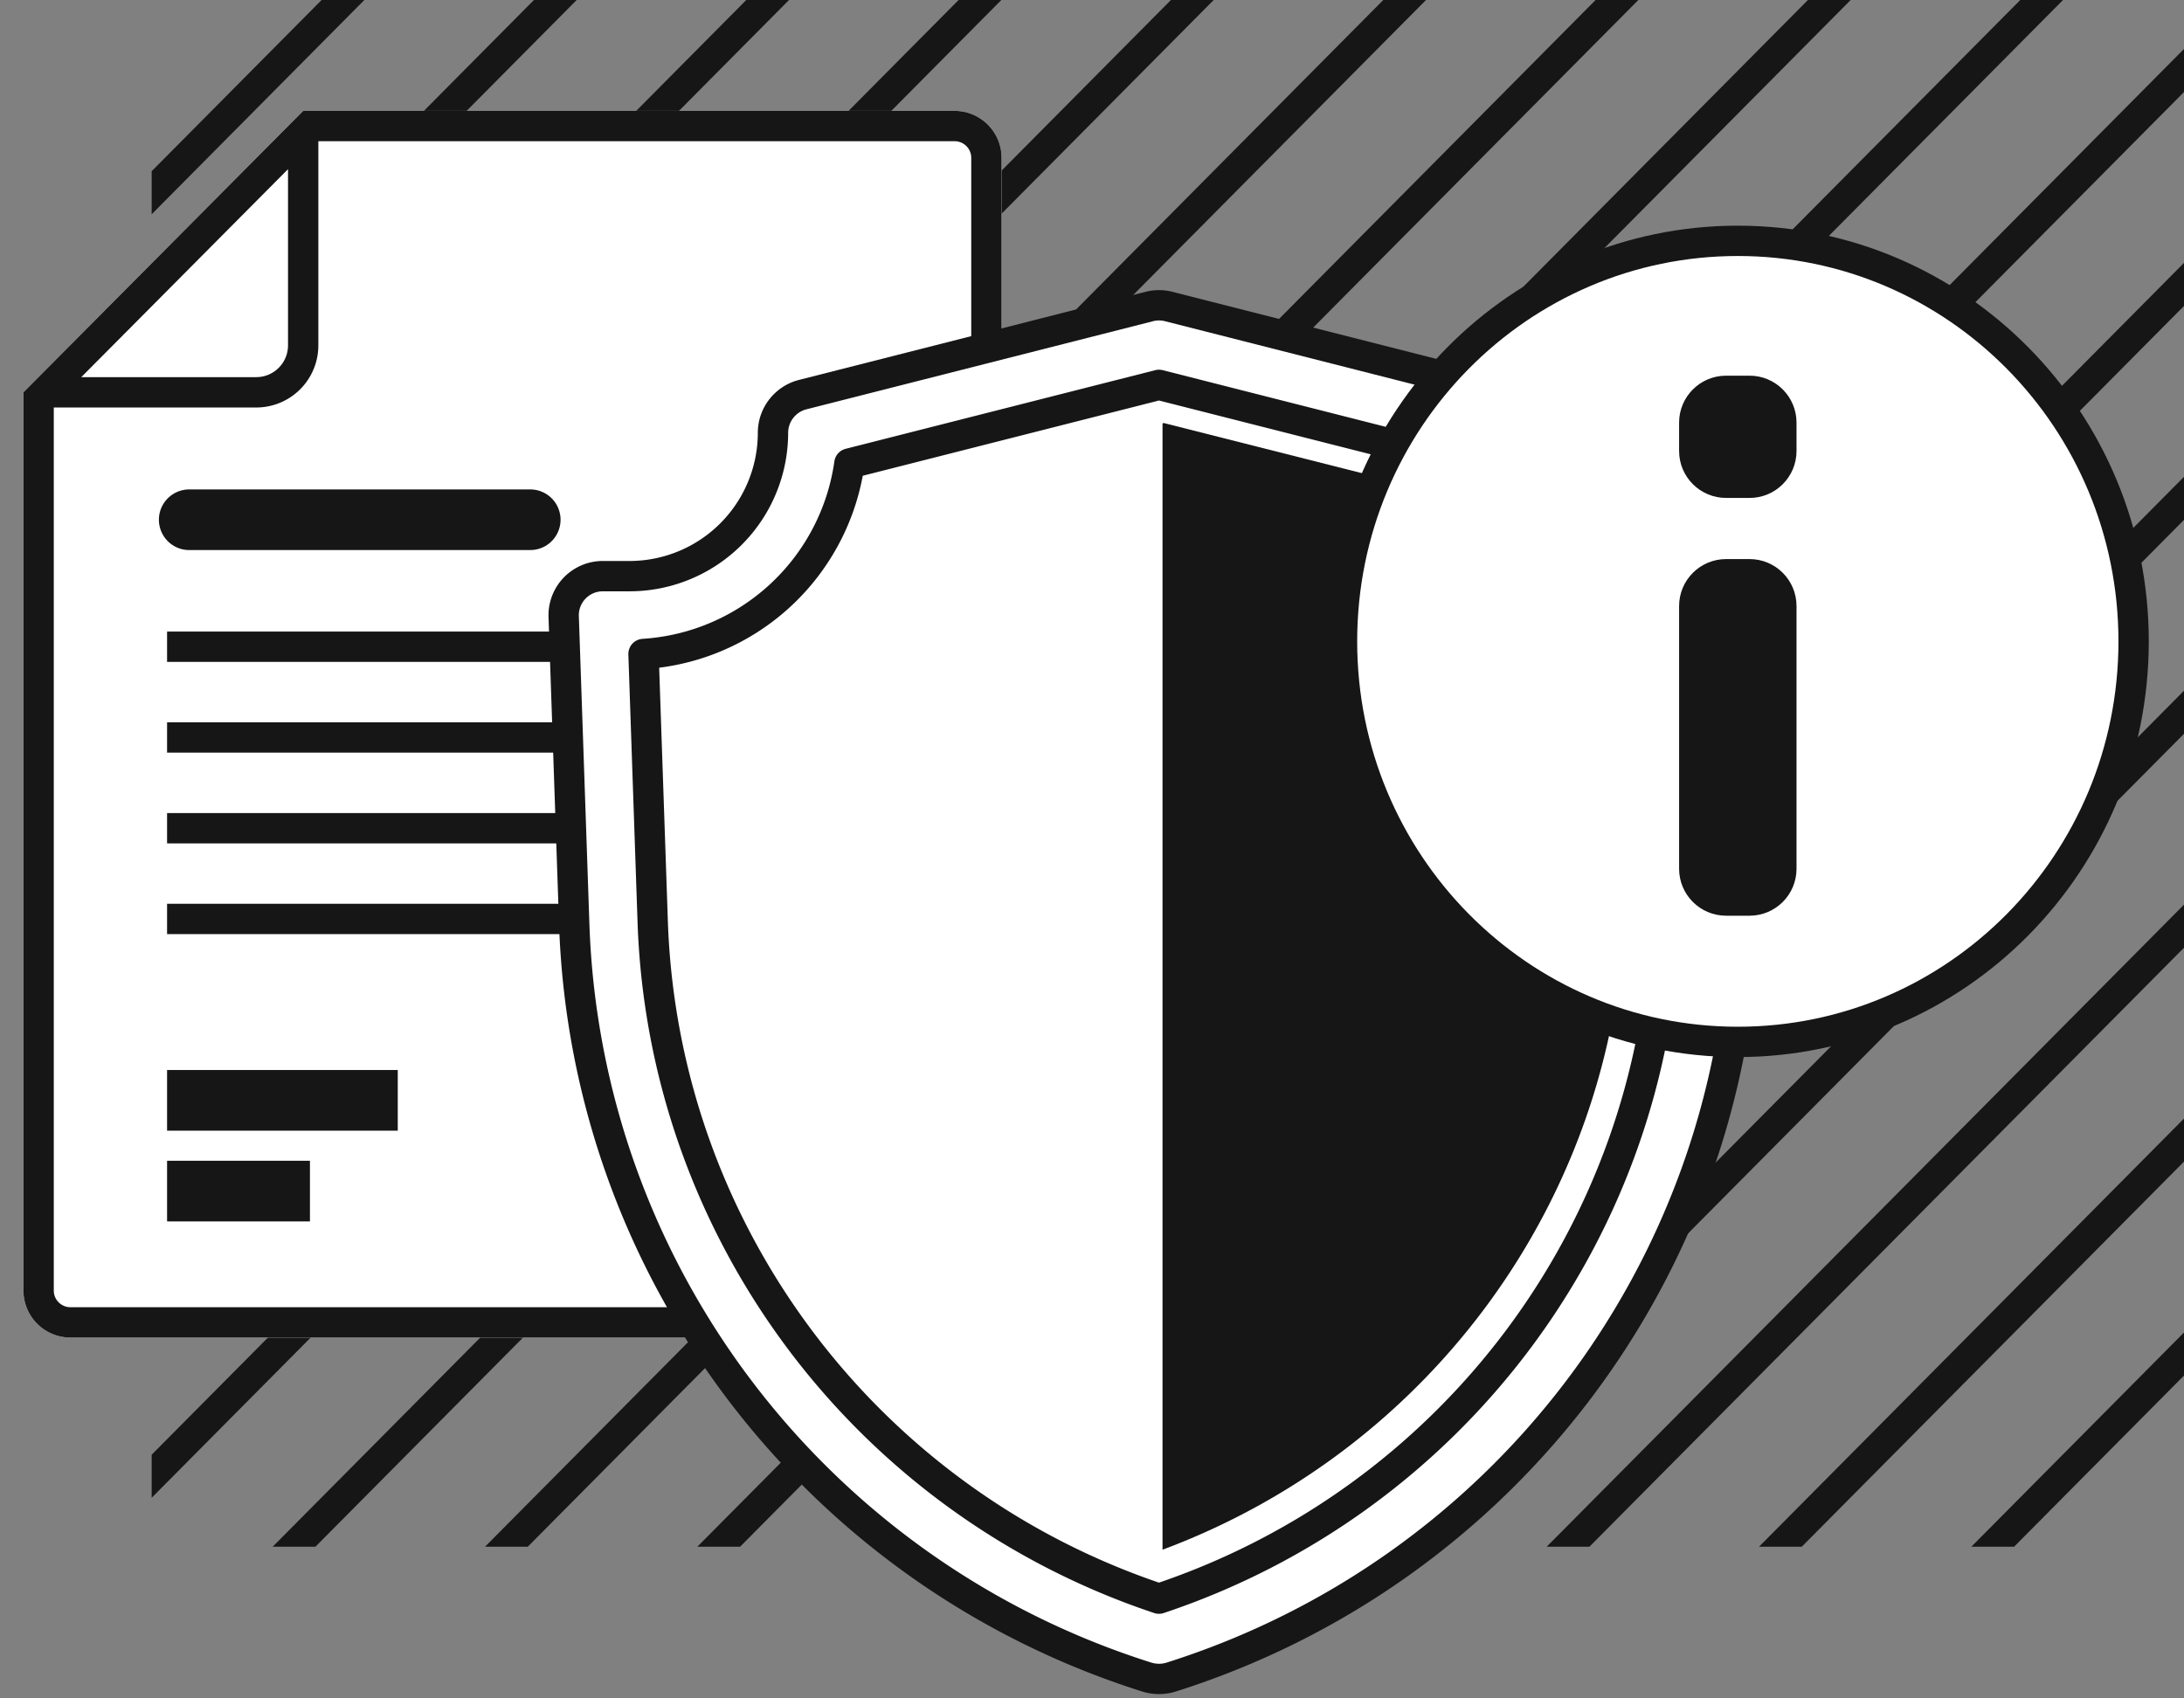
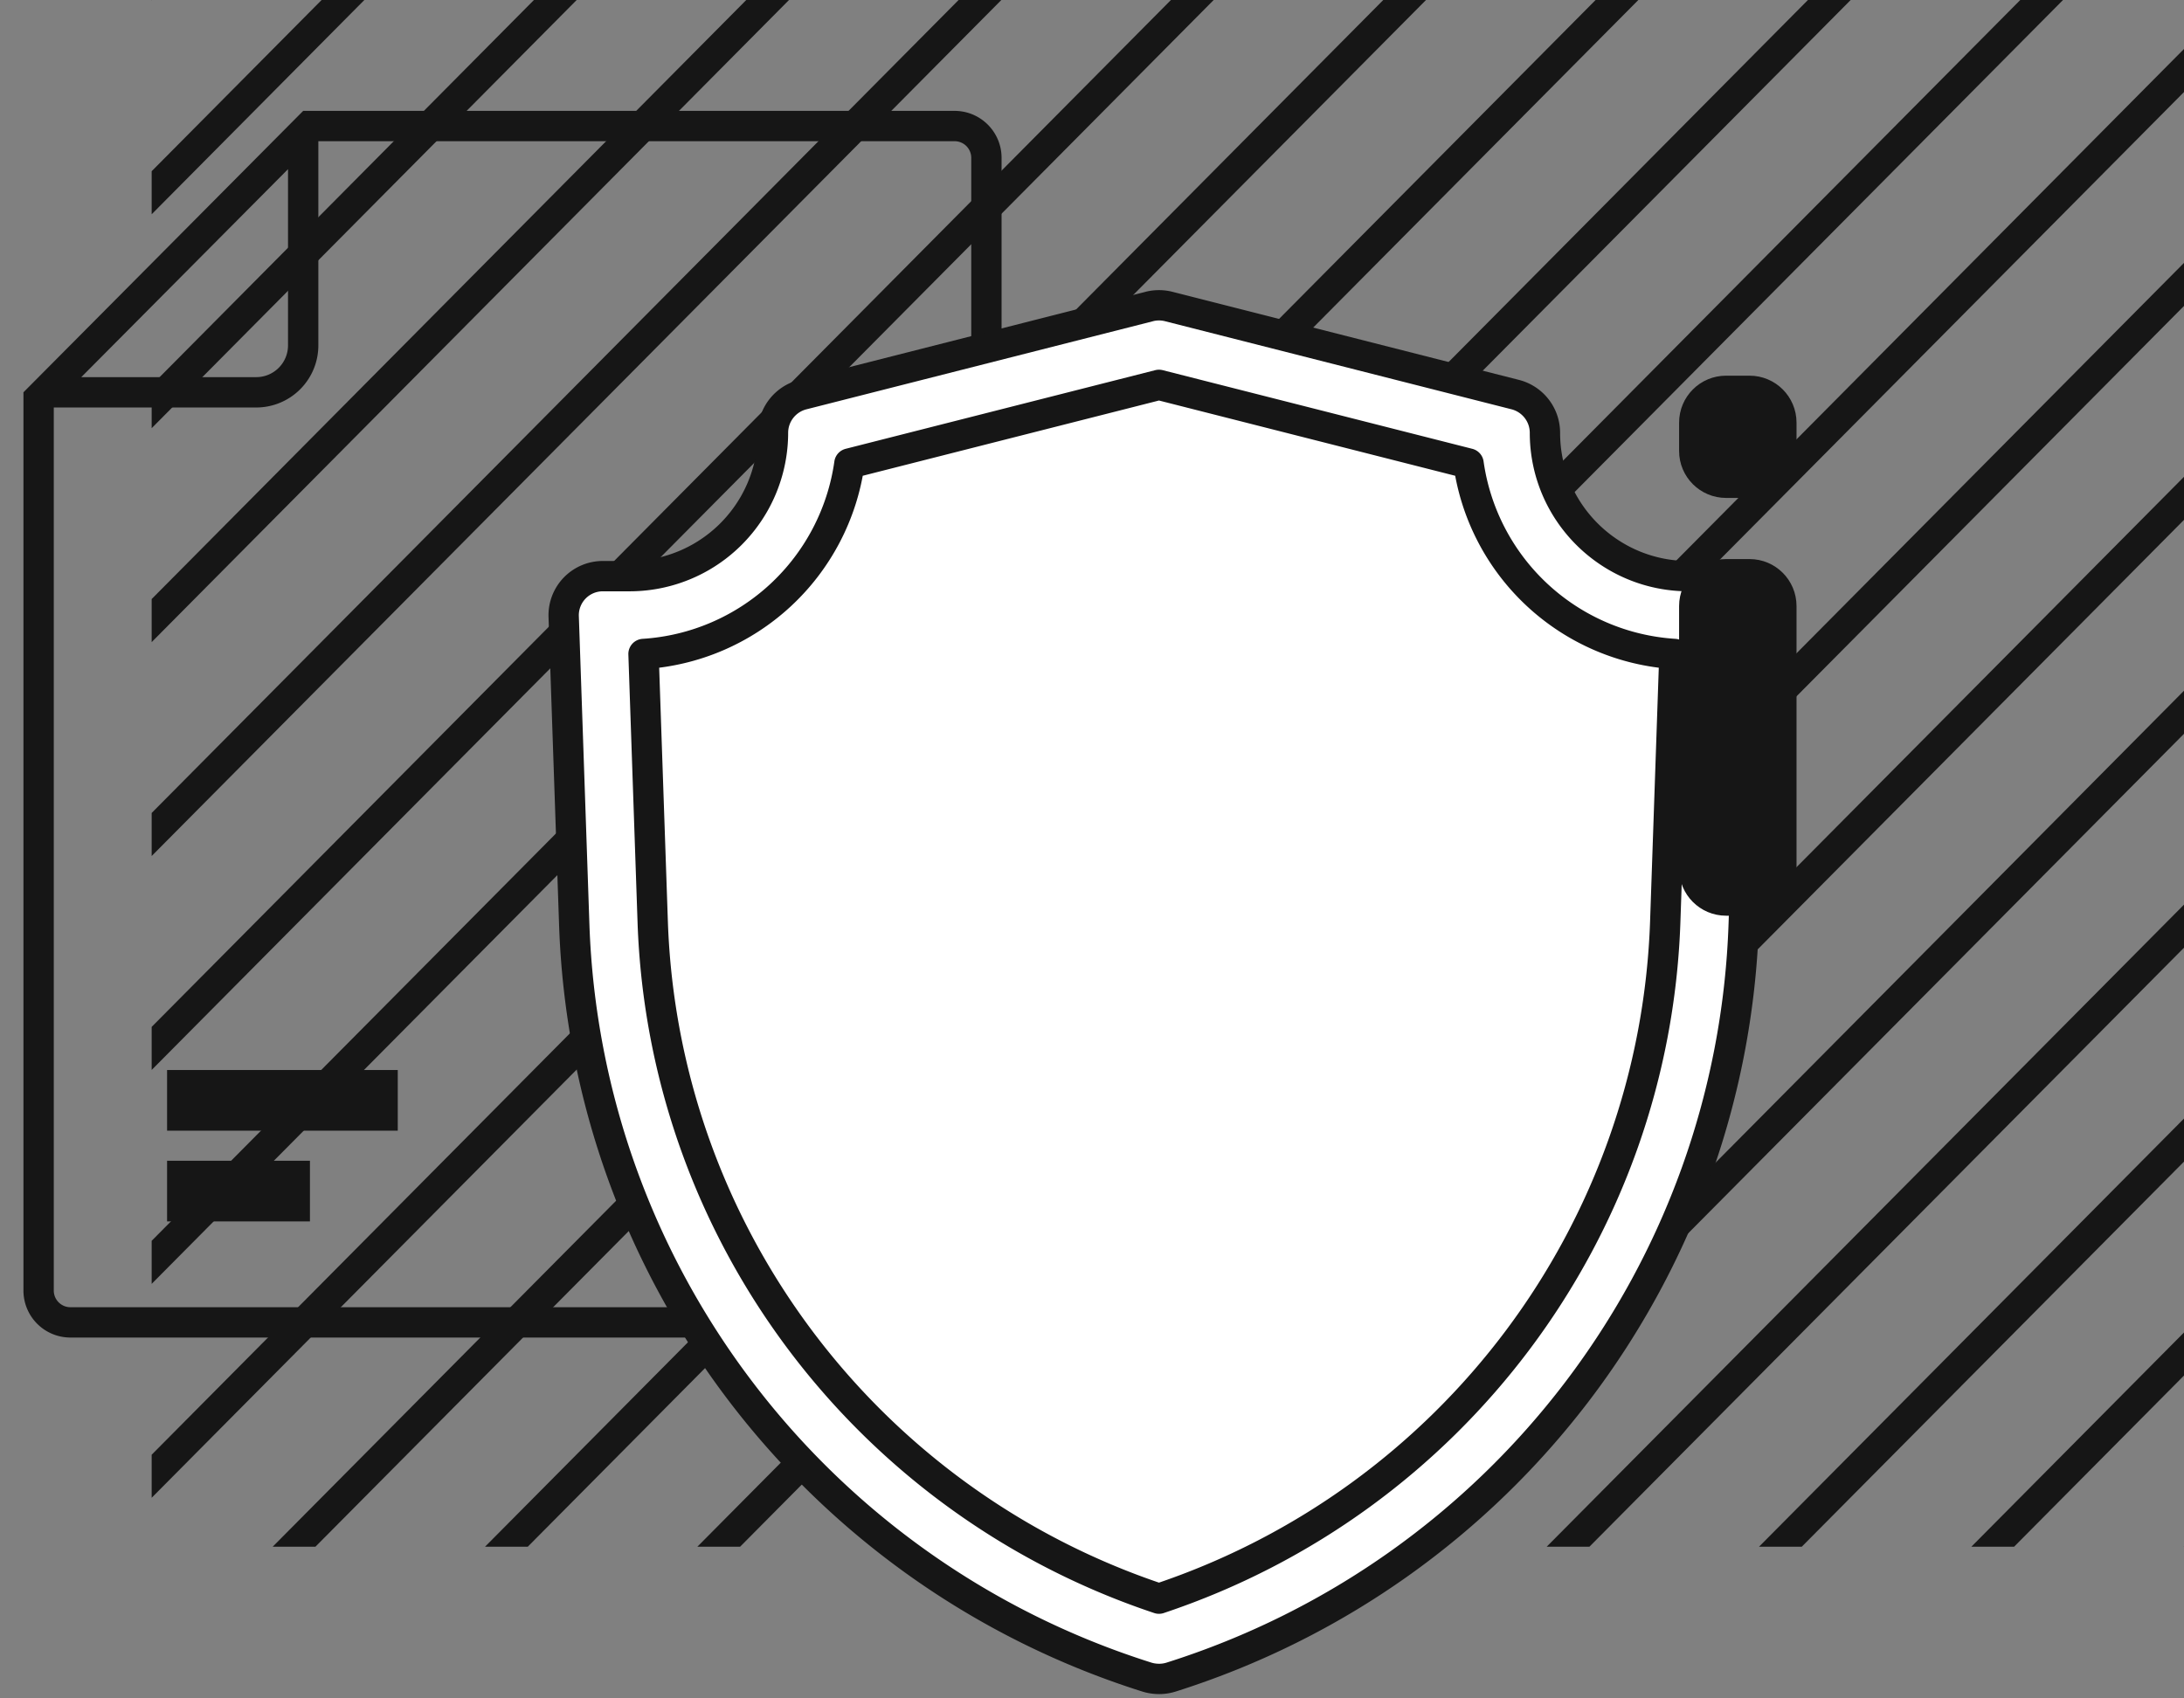
<svg xmlns="http://www.w3.org/2000/svg" width="72" height="56" viewBox="0 0 72 56" fill="none">
  <rect x="0" y="0" width="72" height="56" fill="#808080" stroke="none" />
  <g clip-path="url(#a)" stroke="#161616">
    <path d="m16.5-40.5-131 132M23.5-40.5l-131 132M30.5-40.5l-131 132M37.5-40.5l-131 132M44.5-40.5l-131 132M51.5-40.5l-131 132M58.5-40.5l-131 132M65.5-40.5l-131 132M72.5-40.5l-131 132M79.5-40.5l-131 132M86.5-40.5l-131 132M93.5-40.5l-131 132M100.5-40.5l-131 132M107.5-40.5l-131 132M114.5-40.5l-131 132M121.5-40.5l-131 132M128.5-40.5l-131 132M135.5-40.5l-131 132M142.5-40.5l-131 132M149.5-40.5l-131 132M156.5-40.5l-131 132M163.5-40.5l-131 132M170.5-40.5l-131 132M177.5-40.5l-131 132M184.5-40.5l-131 132M191.5-40.5l-131 132" />
  </g>
-   <path d="M33.019 5.205v37.348c0 .855-.694 1.549-1.549 1.549H2.322a1.548 1.548 0 0 1-1.549-1.549V12.935l9.222-9.279H31.47c.855 0 1.549.693 1.549 1.549Z" fill="#fff" />
  <path fill-rule="evenodd" clip-rule="evenodd" d="M10.495 4.656v6.73a2.048 2.048 0 0 1-2.048 2.05H1.773v29.117c0 .303.246.549.549.549H31.47a.548.548 0 0 0 .549-.549V5.205a.548.548 0 0 0-.549-.549H10.496Zm-.5-1H31.47c.855 0 1.549.693 1.549 1.549v37.348c0 .855-.694 1.549-1.549 1.549H2.322a1.548 1.548 0 0 1-1.549-1.549V12.935l9.222-9.279Zm-.5 1.922L2.68 12.435h5.767c.58 0 1.048-.47 1.048-1.048v-5.81Z" fill="#161616" />
-   <path d="M6.238 17.137H17.48" stroke="#161616" stroke-width="2" stroke-linecap="round" />
-   <path d="M5.508 21.324h22.779M5.508 24.316h22.779M5.508 27.309h22.779M5.508 30.3h22.779" stroke="#161616" />
  <path d="M5.508 36.281h7.605M5.508 39.273h4.71" stroke="#161616" stroke-width="2" />
  <path d="M38.207 11.273 26.73 14.188a.01.01 0 0 0-.007.01c0 3.335-2.713 6.04-6.06 6.04h-.874l.35 10.193c.375 10.917 7.605 20.416 18.051 23.715.005.002.01 0 .014-.004.003.005.009.007.014.006 10.45-3.3 17.683-12.802 18.057-23.723l.35-10.187h-.874c-3.347 0-6.06-2.705-6.06-6.04a.01.01 0 0 0-.007-.01l-11.477-2.915Z" fill="#fff" />
-   <path d="M38.325 13.987c0-.025.023-.043.048-.037l8.674 2.195a.039.039 0 0 1 .027.025 10.387 10.387 0 0 0 6.707 6.64.039.039 0 0 1 .027.038l-.247 7.17c-.327 9.474-6.373 17.773-15.236 21.08v-37.11Z" fill="#161616" />
  <path fill-rule="evenodd" clip-rule="evenodd" d="M37.888 10.106c.21-.053.43-.053.64 0L49.95 13.01c.578.147.982.666.982 1.261 0 2.61 2.121 4.726 4.737 4.726h.87a1.295 1.295 0 0 1 1.294 1.335l-.348 10.148c-.392 11.424-7.952 21.364-18.875 24.817a1.31 1.31 0 0 1-.512.056 1.321 1.321 0 0 1-.297-.058c-10.92-3.451-18.478-13.388-18.87-24.81l-.348-10.153a1.29 1.29 0 0 1 1.293-1.335h.87a4.731 4.731 0 0 0 4.737-4.726c0-.595.405-1.114.982-1.26l11.423-2.904Zm-9.886 5.177a7.32 7.32 0 0 1-6.787 6.28l.303 8.833c.35 10.198 7.017 19.087 16.69 22.315 9.673-3.23 16.34-12.121 16.69-22.32l.303-8.828a7.32 7.32 0 0 1-6.787-6.28L38.208 12.69l-10.206 2.593Z" fill="#fff" stroke="#161616" stroke-linejoin="round" />
-   <path d="M70.339 21.148c0 7.299-5.847 13.206-13.048 13.206s-13.049-5.907-13.049-13.206c0-7.3 5.848-13.207 13.049-13.207 7.2 0 13.048 5.908 13.048 13.207Z" fill="#fff" stroke="#161616" />
  <path d="M59.226 13.935c0-.855-.693-1.548-1.548-1.548h-.774c-.855 0-1.549.693-1.549 1.548v.935c0 .855.694 1.548 1.549 1.548h.774c.855 0 1.548-.693 1.548-1.548v-.935ZM59.226 19.983c0-.856-.693-1.549-1.548-1.549h-.774c-.855 0-1.549.693-1.549 1.549v8.662c0 .855.694 1.548 1.549 1.548h.774c.855 0 1.548-.693 1.548-1.548v-8.662Z" fill="#161616" />
  <defs>
    <clipPath id="a">
      <path fill="#fff" transform="translate(5)" d="M0 0h67v51H0z" />
    </clipPath>
  </defs>
</svg>